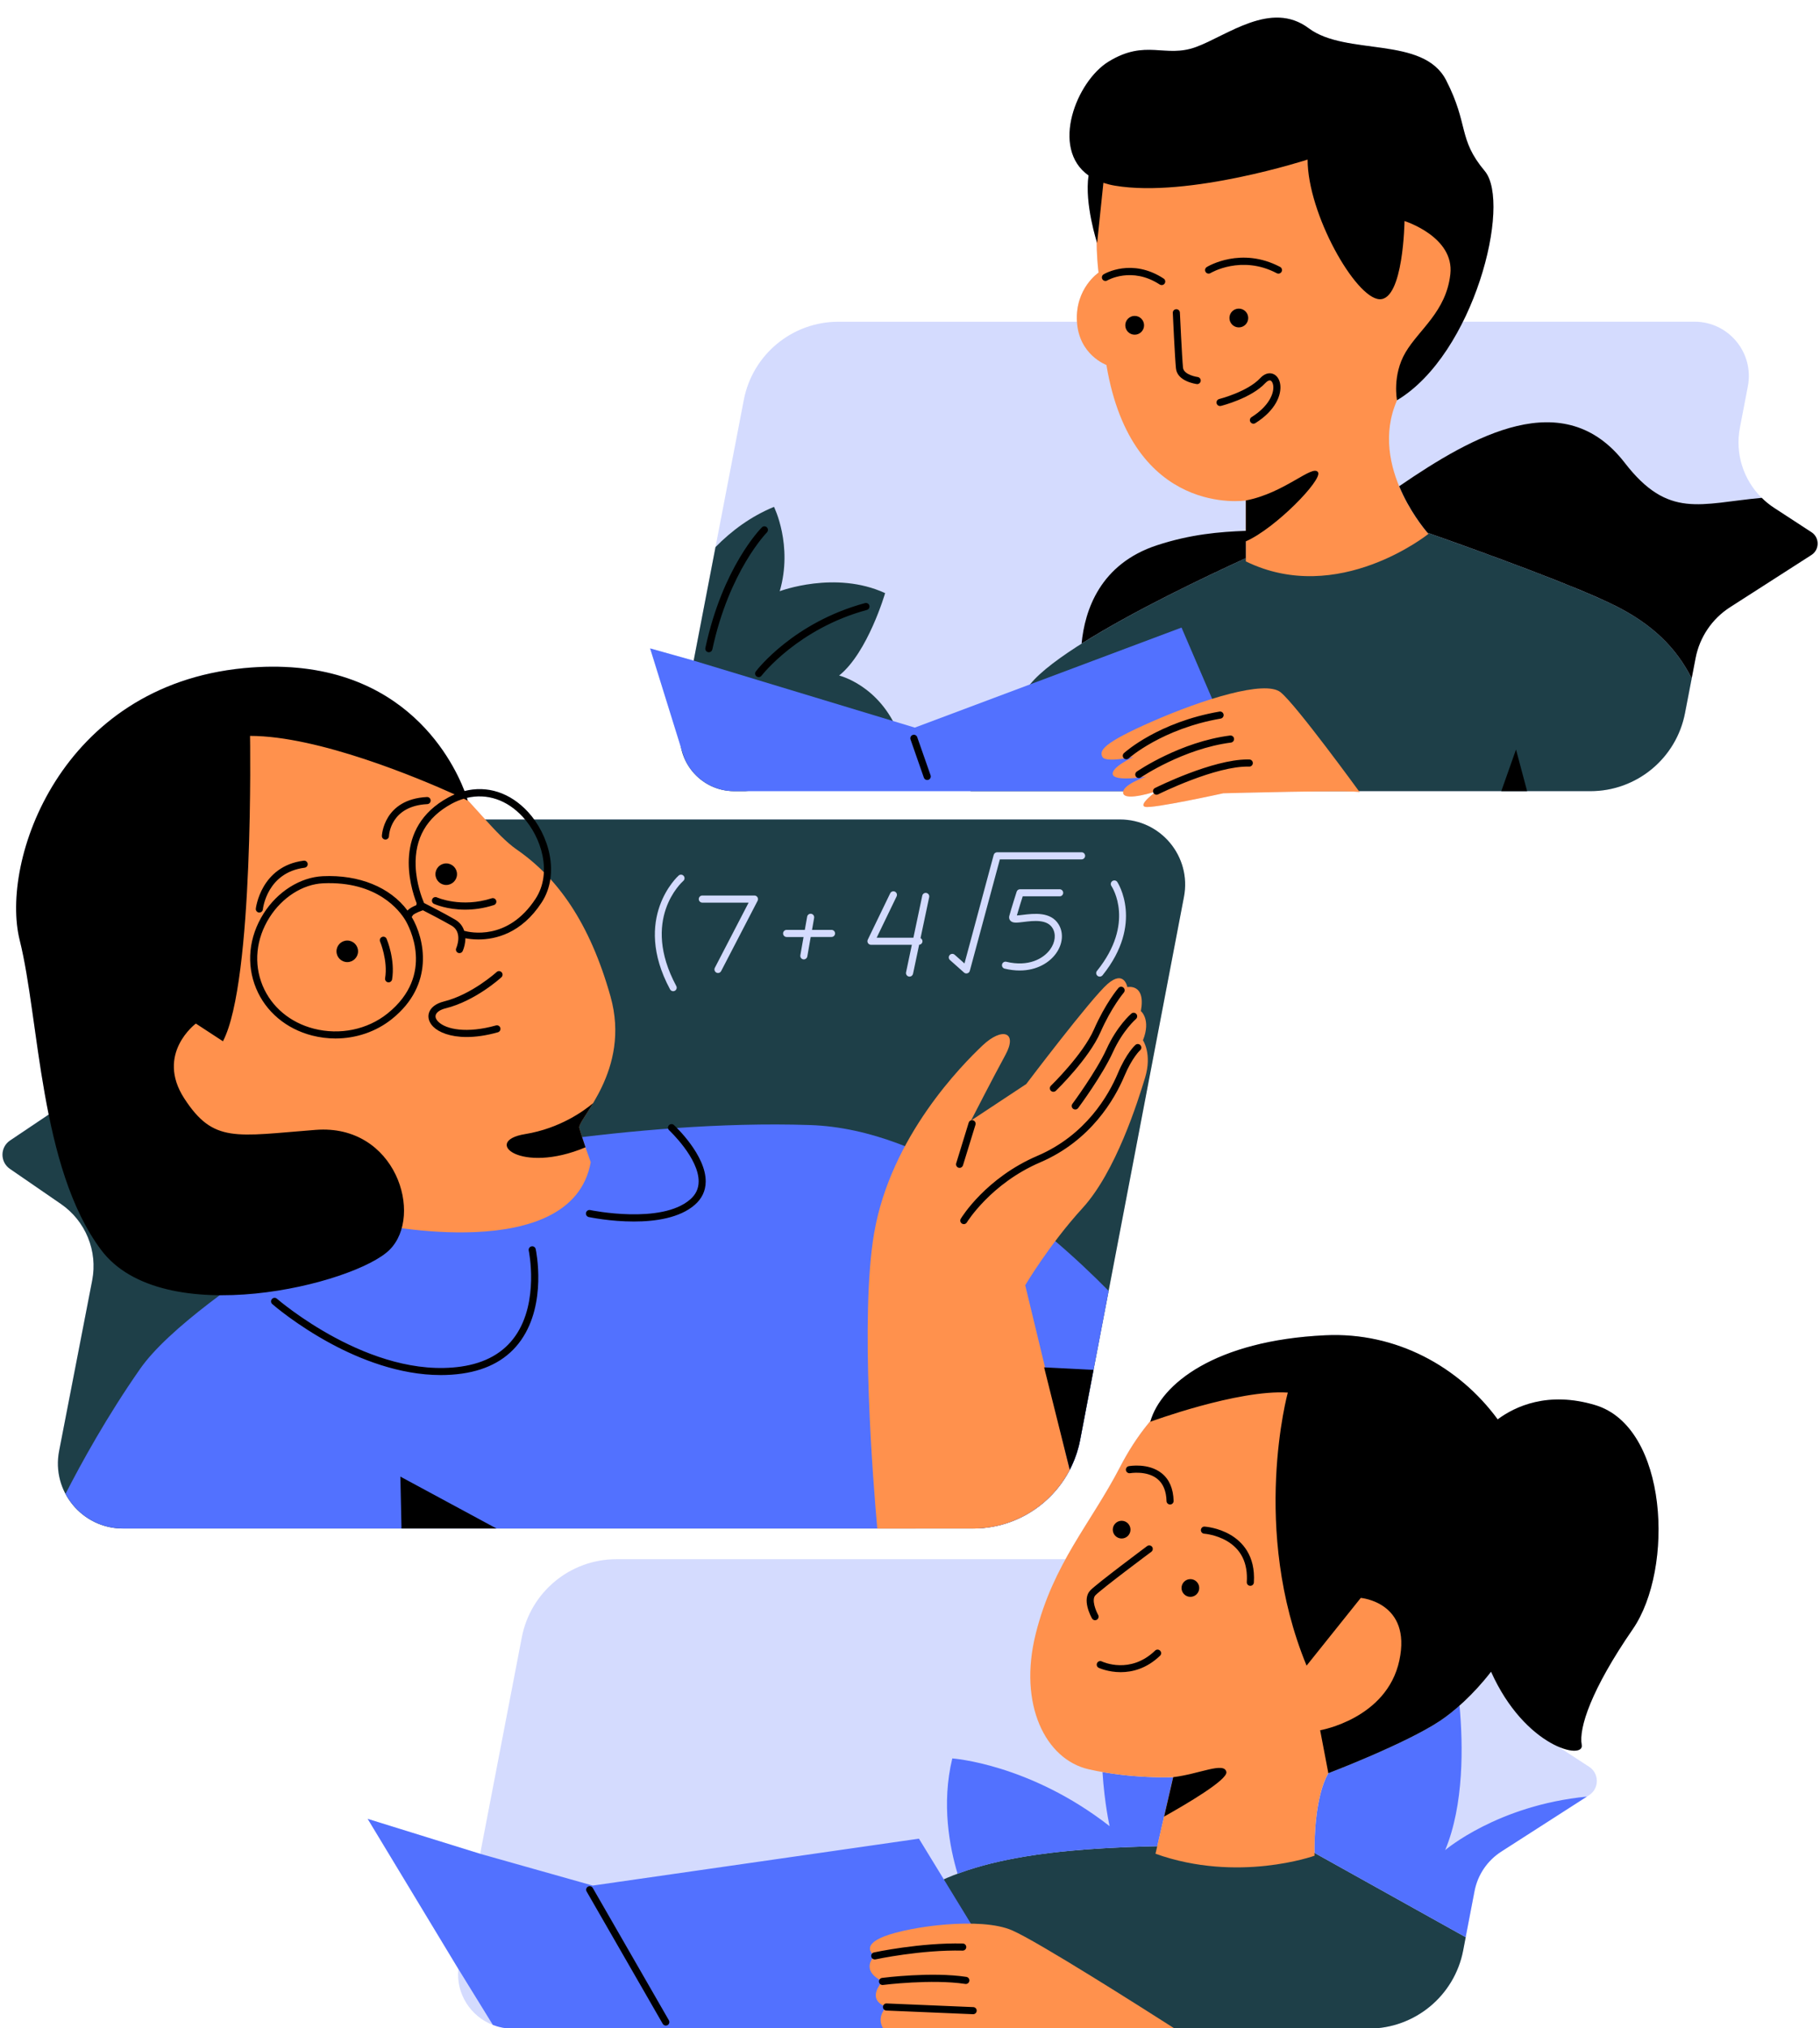
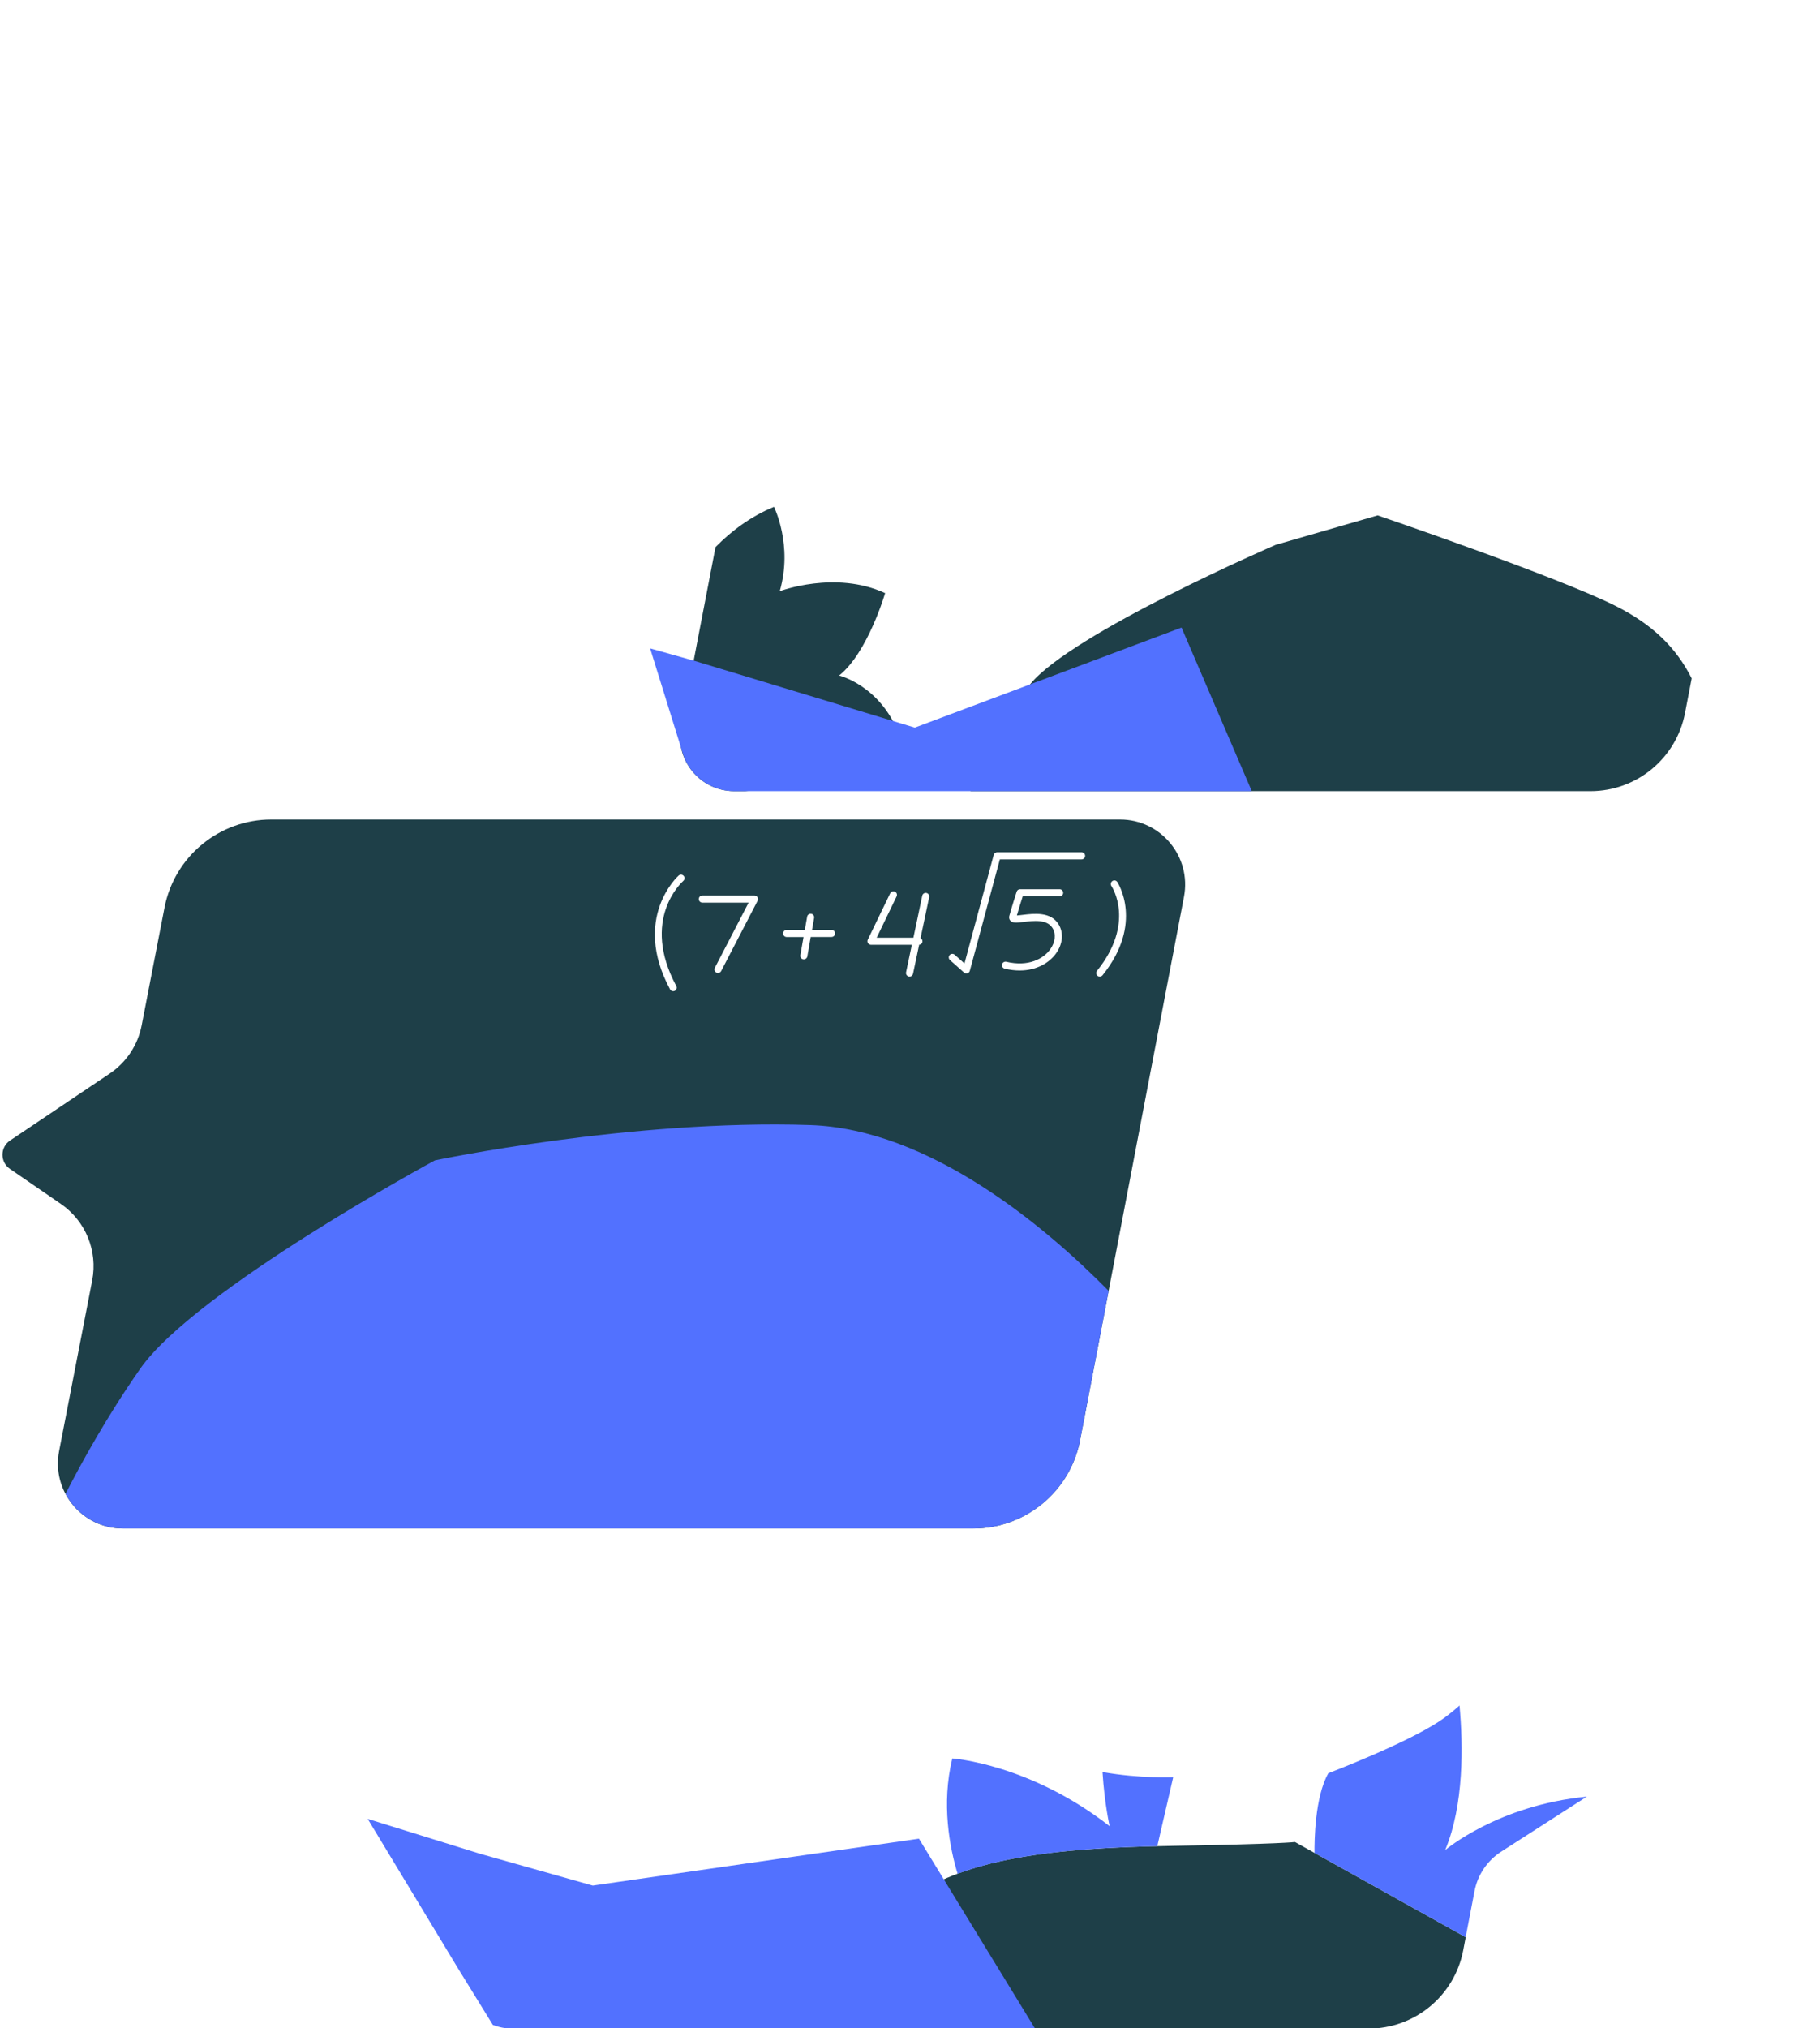
<svg xmlns="http://www.w3.org/2000/svg" fill="#000000" height="494.7" preserveAspectRatio="xMidYMid meet" version="1" viewBox="-0.6 -4.3 444.0 494.7" width="444" zoomAndPan="magnify">
  <g id="change1_1">
-     <path d="M20.76,365.93c0.1,0.07,0.2,0.14,0.3,0.2c0.4,0.25,0.81,0.47,1.23,0.68c0.13,0.06,0.26,0.13,0.39,0.19 c0.44,0.21,0.89,0.4,1.35,0.56c0.08,0.03,0.17,0.05,0.26,0.08c0.43,0.15,0.87,0.27,1.31,0.38c0.1,0.02,0.2,0.05,0.3,0.07 c0.5,0.11,1.01,0.2,1.53,0.26c0.11,0.01,0.23,0.02,0.34,0.04c0.54,0.06,1.09,0.09,1.65,0.09h67.94h23.19h92.88h23.4 c0.73,0,1.44-0.04,2.16-0.1c0.23-0.02,0.45-0.05,0.68-0.07c0.49-0.05,0.97-0.11,1.45-0.19c0.26-0.04,0.51-0.09,0.76-0.14 c0.46-0.09,0.92-0.19,1.37-0.31c0.24-0.06,0.47-0.11,0.71-0.18c0.61-0.17,1.22-0.36,1.81-0.57c0.24-0.09,0.48-0.19,0.72-0.28 c0.42-0.16,0.84-0.33,1.25-0.52c0.31-0.14,0.6-0.29,0.9-0.44c0.3-0.15,0.59-0.3,0.88-0.46c0.33-0.18,0.65-0.36,0.96-0.55 c0.24-0.14,0.47-0.29,0.7-0.44c0.35-0.22,0.69-0.44,1.02-0.68c0,0,0,0,0.01,0c0.9-0.64,1.76-1.35,2.57-2.1 c0.07-0.07,0.15-0.13,0.22-0.2c0.37-0.35,0.72-0.71,1.07-1.08c0.09-0.09,0.18-0.19,0.26-0.28c0.36-0.39,0.7-0.78,1.03-1.19 c0.03-0.04,0.06-0.08,0.09-0.12c1.34-1.66,2.49-3.48,3.4-5.44l0,0c0,0,0,0,0,0c0.36-0.78,0.68-1.58,0.97-2.4 c0.13-0.36,0.25-0.72,0.36-1.08c0.08-0.25,0.15-0.51,0.22-0.77c0.18-0.65,0.34-1.31,0.47-1.99l3.27-17.12l0,0l3.68-19.27l0,0 l18.37-96.12c1.87-9.79-5.63-18.86-15.6-18.86H129.68c-0.46-0.64-0.95-1.25-1.46-1.8c-4.38-4.75-9.96-6.53-15.51-5.12 c-3.08-7.97-15.99-33.63-53.86-29.97c-44.74,4.32-59.48,47.03-54.65,66.35c2.71,10.83,3.9,26.92,7.06,42.51l-9.41,6.32 c-2.45,1.65-2.47,5.25-0.04,6.92l12.44,8.56c6.03,4.14,9.02,11.47,7.63,18.65l-8.07,41.61c-0.73,3.75-0.07,7.39,1.56,10.46 c0.19,0.35,0.39,0.7,0.61,1.04c0.12,0.19,0.24,0.37,0.37,0.55c0.18,0.26,0.37,0.52,0.57,0.77c0.16,0.21,0.33,0.41,0.51,0.61 c0.2,0.24,0.42,0.47,0.63,0.69c0.14,0.14,0.27,0.28,0.41,0.41c0.31,0.3,0.63,0.58,0.97,0.85c0.13,0.11,0.27,0.21,0.4,0.31 C20.14,365.51,20.45,365.72,20.76,365.93z M126.95,194.93c0.19,0.2,0.36,0.42,0.54,0.63h-9.72c-1.36-1.49-2.78-3.09-4.29-4.73 c-0.03-0.11-0.09-0.29-0.17-0.54C118.18,189.13,123.09,190.73,126.95,194.93z M397.71,393.04c-10.17,14.74-13.22,24.15-12.46,28.22 c0.3,1.62-2.14,1.98-5.69,0.45l7.52,4.9c2.51,1.63,2.5,5.31-0.02,6.93l-21.41,13.75c-3.4,2.18-5.76,5.67-6.53,9.64l-2.16,11.24h0 l0,0h0l-0.62,3.24c-2.13,11.06-11.81,19.05-23.07,19.05h-47.3h-34.05h-37.05h-29.62H124.4c-0.47,0-0.93-0.03-1.38-0.08 c-0.21-0.02-0.42-0.06-0.63-0.09c-0.22-0.03-0.43-0.07-0.65-0.11c-0.28-0.06-0.55-0.12-0.82-0.2c-0.12-0.03-0.23-0.07-0.35-0.1 c-0.32-0.1-0.63-0.2-0.94-0.31c0,0,0,0,0,0l0,0c-5.42-2.08-9.02-7.6-8.42-13.65l-22.12-36.61l27.45,8.52l10.16-52.8 c2.13-11.06,11.81-19.05,23.07-19.05h109.56c4.19-7.64,9.08-14.33,13.31-22.52c1.9-3.67,4.34-7.58,7.42-11.22 c2.7-9.1,15.91-19.61,42.63-20.87c17.25-0.81,32.61,7.65,42.04,20.51c4.2-3.11,12.22-6.95,23.79-3.48 C406.36,343.73,407.88,378.3,397.71,393.04z M441.3,131.06l-19.85,12.74c-4.38,2.81-7.42,7.3-8.4,12.41l-2.58,13.39 c-2.13,11.06-11.81,19.05-23.07,19.05h-15.45h-6.3h-34.73c0.12,0.17,0.19,0.26,0.19,0.26c-0.64-0.64-33.3,0.25-33.3,0.25 s-17.29,3.81-19.07,3.3c-1.34-0.38,0.91-2.34,2.11-3.29c-0.03-0.04-0.07-0.08-0.09-0.13c-0.02-0.04-0.02-0.09-0.04-0.14 c-1.97,0.59-6.92,1.88-7.32,0.26c-0.04-0.17-0.02-0.34,0.02-0.52h-37.27H181.2h-2.67c-0.46,0-0.92-0.03-1.36-0.08 c-0.12-0.01-0.23-0.03-0.35-0.04c-0.42-0.05-0.83-0.12-1.23-0.21c-0.03-0.01-0.06-0.01-0.09-0.02c-0.41-0.1-0.82-0.22-1.22-0.35 c-0.13-0.04-0.25-0.09-0.38-0.13c-0.32-0.12-0.63-0.25-0.94-0.39c-0.11-0.05-0.23-0.1-0.34-0.16c-0.31-0.16-0.62-0.33-0.91-0.51 c-0.15-0.09-0.3-0.19-0.45-0.28c-0.2-0.13-0.4-0.27-0.59-0.42c-0.24-0.18-0.47-0.36-0.69-0.55c-0.16-0.14-0.33-0.28-0.48-0.42 c-0.17-0.16-0.33-0.32-0.49-0.49c-0.1-0.11-0.2-0.21-0.3-0.32c-0.32-0.36-0.62-0.73-0.91-1.12c-0.04-0.06-0.08-0.11-0.12-0.17 c-0.16-0.23-0.31-0.46-0.45-0.7c-0.05-0.07-0.09-0.15-0.13-0.23c-0.29-0.5-0.56-1.02-0.78-1.55c0,0,0,0,0-0.01l0,0 c-0.28-0.68-0.51-1.38-0.68-2.11L158,153.84l10.62,2.98l12.24-63.6c2.13-11.06,11.81-19.05,23.07-19.05h58.2 c-0.48-8.14,5.27-11.98,5.27-11.98s-0.42-3.04-0.47-7.63c-0.57-1.86-2.88-9.98-1.97-16.06c-9.4-6.64-2.91-23.01,4.89-27.78 c9.15-5.59,13.73-0.76,21.35-3.56c7.63-2.8,18.3-11.44,27.45-4.58s27.96,1.78,33.55,12.71c5.59,10.93,2.8,14.24,9.41,22.12 c4.26,5.08,1.92,22.22-5.31,36.75h56.49c8.32,0,14.58,7.58,13.01,15.76l-1.94,10.09c-1.22,6.32,0.86,12.71,5.32,17.12c0,0,0,0,0,0 c0.41,0.41,0.85,0.8,1.3,1.17c0.07,0.06,0.13,0.11,0.2,0.17c0.47,0.38,0.96,0.74,1.47,1.07l9.16,5.97 C443.33,126.81,443.32,129.77,441.3,131.06z" fill="#d4dbfe" />
-   </g>
+     </g>
  <g id="change2_1">
    <path d="M412.1,161.16l-1.63,8.45c-2.13,11.06-11.81,19.05-23.07,19.05H236.16c2.51-6.21,7.61-17.49,14.54-26.06 c10.06-12.46,59.88-34.01,59.88-34.01l24.91-7.19c0,0,43.59,14.85,57.96,22.04C402.5,147.96,408.31,153.63,412.1,161.16z M284.65,445.91c-27.78,0.48-50.78,2.87-64.67,13.89c-10.63,8.43-27.43,23.88-34.73,30.66h148.03c11.26,0,20.94-7.99,23.07-19.05 l0.62-3.24l-41.66-23.22C315.31,444.95,312.43,445.43,284.65,445.91z M178.53,188.66h2.67c23.22-2.2,37.4-14.18,37.4-14.18 c-4.67-11.69-14.49-14.02-14.49-14.02c7.01-5.61,11.22-20.1,11.22-20.1c-12.15-5.61-25.71-0.47-25.71-0.47 c3.27-11.22-1.4-20.57-1.4-20.57c-5.64,2.32-10.35,5.82-14.27,9.81l-8.42,43.77C163.95,181.08,170.21,188.66,178.53,188.66z M236.82,368.5H29.41c-9.98,0-17.49-9.1-15.59-18.9l8.07-41.61c1.39-7.18-1.6-14.5-7.63-18.65l-12.44-8.56 c-2.43-1.67-2.41-5.28,0.04-6.92l24.3-16.32c4.06-2.73,6.87-6.96,7.8-11.76l5.57-28.71c2.42-12.48,13.35-21.5,26.06-21.5h207.05 c9.97,0,17.47,9.07,15.6,18.86L262.9,346.93C260.51,359.45,249.56,368.5,236.82,368.5z M258.77,213.45c0-0.48-0.39-0.87-0.87-0.87 h-9.66c-0.38,0-0.71,0.24-0.82,0.6c-0.05,0.16-1.28,3.98-1.79,5.89c-0.16,0.59,0.08,0.98,0.24,1.16c0.57,0.65,1.56,0.53,3.22,0.33 c2.41-0.3,5.72-0.7,7.07,1.48c0.91,1.48,0.69,3.48-0.57,5.22c-1.66,2.3-5.34,4.3-10.69,3.01c-0.46-0.11-0.93,0.17-1.04,0.64 c-0.11,0.47,0.17,0.93,0.64,1.04c1.3,0.31,2.52,0.45,3.65,0.45c4.25,0,7.28-1.96,8.85-4.13c1.68-2.32,1.93-5.06,0.64-7.15 c-1.93-3.12-6.04-2.62-8.75-2.29c-0.46,0.06-1.02,0.13-1.42,0.14c0.42-1.47,1.1-3.63,1.43-4.67h9.03 C258.38,214.32,258.77,213.93,258.77,213.45z M267.15,233.7c0.16,0.13,0.35,0.19,0.54,0.19c0.25,0,0.5-0.11,0.68-0.32 c10.2-12.68,3.67-22.66,3.6-22.76c-0.27-0.4-0.8-0.5-1.2-0.23c-0.4,0.27-0.5,0.8-0.24,1.2c0.24,0.36,5.85,9.06-3.51,20.71 C266.71,232.85,266.77,233.4,267.15,233.7z M166.18,209.32c-0.31-0.36-0.86-0.4-1.22-0.08c-0.12,0.1-11.47,10.32-2.1,27.75 c0.16,0.29,0.45,0.46,0.76,0.46c0.14,0,0.28-0.03,0.41-0.1c0.42-0.23,0.58-0.75,0.35-1.17c-8.7-16.19,1.29-25.25,1.71-25.63 C166.46,210.23,166.5,209.68,166.18,209.32z M184.19,214.53c-0.16-0.26-0.44-0.42-0.74-0.42h-12.71c-0.48,0-0.87,0.39-0.87,0.87 c0,0.48,0.39,0.87,0.87,0.87h11.29l-8.24,15.89c-0.22,0.42-0.05,0.95,0.37,1.17c0.13,0.07,0.26,0.1,0.4,0.1 c0.31,0,0.62-0.17,0.77-0.47l8.9-17.16C184.36,215.11,184.35,214.78,184.19,214.53z M203.12,223.36c0-0.48-0.39-0.87-0.87-0.87 h-4.75l0.51-2.92c0.08-0.47-0.23-0.92-0.7-1c-0.47-0.08-0.92,0.23-1,0.7l-0.57,3.22h-4.43c-0.48,0-0.87,0.39-0.87,0.87 c0,0.48,0.39,0.87,0.87,0.87h4.12l-0.78,4.45c-0.08,0.47,0.23,0.92,0.7,1c0.05,0.01,0.1,0.01,0.15,0.01c0.41,0,0.78-0.3,0.85-0.72 l0.83-4.75h5.05C202.73,224.23,203.12,223.84,203.12,223.36z M225.41,213.49c-0.46-0.1-0.93,0.2-1.02,0.67l-2.16,10.24h-8.96 l4.86-10.07c0.21-0.43,0.03-0.95-0.4-1.16c-0.43-0.21-0.95-0.03-1.16,0.4l-5.47,11.31c-0.13,0.27-0.11,0.58,0.05,0.84 c0.16,0.25,0.44,0.41,0.73,0.41h9.97l-1.41,6.71c-0.1,0.47,0.2,0.93,0.67,1.03c0.06,0.01,0.12,0.02,0.18,0.02 c0.4,0,0.76-0.28,0.85-0.69l1.49-7.08c0.45-0.03,0.81-0.4,0.81-0.86c0-0.33-0.2-0.62-0.47-0.76l2.11-9.99 C226.18,214.05,225.88,213.59,225.41,213.49z M235.99,232.49l7.33-27.19h19.93c0.48,0,0.87-0.39,0.87-0.87 c0-0.48-0.39-0.87-0.87-0.87h-20.59c-0.39,0-0.73,0.26-0.84,0.64l-7.13,26.48l-2.39-2.12c-0.36-0.32-0.9-0.29-1.22,0.07 c-0.32,0.36-0.29,0.9,0.07,1.22l3.43,3.05c0.16,0.14,0.37,0.22,0.57,0.22c0.08,0,0.17-0.01,0.25-0.04 C235.69,233,235.91,232.78,235.99,232.49z" fill="#1e3f48" />
  </g>
  <g id="change3_1">
    <path d="M223.58,444.14l28.33,46.32H124.4c-1.69,0-3.28-0.33-4.76-0.89l-8.42-13.65l-22.12-36.61l27.45,8.52 l27.46,7.75L223.58,444.14z M262.9,346.93l6.96-36.39c-15.35-15.57-43.57-39.48-72.87-40.45c-43.59-1.44-91.5,8.62-91.5,8.62 s-58.44,31.62-71.86,50.78c-8.12,11.61-14.49,23.2-18.24,30.55c2.64,4.97,7.86,8.45,14.03,8.45h207.41 C249.56,368.5,260.51,359.45,262.9,346.93z M222.57,173.16l-53.95-16.34L158,153.84l7.64,24.56l0.68,2.11 c1.98,4.72,6.63,8.15,12.22,8.15h126.24l-17.14-39.9L222.57,173.16z M268.36,427.89c0.51,7.89,1.74,13.2,1.74,13.2 c-19.57-15.25-38.38-16.52-38.38-16.52c-2.7,11.11-0.64,21.73,1.29,28.13c12.87-4.8,29.58-6.3,48.72-6.73l1.66-7.21l2.22-9.61 C285.61,429.14,277.58,429.52,268.36,427.89z M351.96,446.93c4.6-11.05,4.39-25.52,3.5-35.26c-1.75,1.55-3.39,2.82-4.77,3.74 c-8.39,5.59-27.24,12.77-27.24,12.77c-3.31,5.8-3.4,16.61-3.37,19.43l36.88,20.56l2.16-11.24c0.76-3.97,3.12-7.45,6.53-9.64 l20.88-13.41C364.72,436,351.96,446.93,351.96,446.93z" fill="#5271ff" />
  </g>
  <g id="change4_1">
-     <path d="M262.13,74.17c-0.48-8.14,5.27-11.98,5.27-11.98s-4.79-34.49,15.81-46.95c20.6-12.46,57.98-7.34,69,17.09 c11.02,24.43-4.81,44.71-11.99,61c-7.19,16.29,7.66,32.58,7.66,32.58s-22.04,17.72-44.55,6.71v-14.85c0,0-27.78,4.31-34.01-33.05 C269.32,84.7,262.61,82.31,262.13,74.17z M215.19,467.94c-6.23,2.4-2.4,4.79-2.4,4.79s-3.83,3.35,1.92,6.23 c0,0-4.31,4.31,0.96,6.23c0,0-2.61,2.3-0.8,5.27h71.1c-8.61-5.5-33.35-21.2-39.64-23.95C238.66,463.15,221.41,465.55,215.19,467.94 z M322.97,328.54c-28.26-6.23-43.11,11.02-50.3,24.91c-7.19,13.89-16.29,23.47-20.6,40.72s2.4,30.66,12.93,33.05 c10.54,2.4,20.6,1.92,20.6,1.92l-4.31,18.68c20.12,7.19,38.8,0.48,38.8,0.48s-0.48-13.41,3.35-20.12 c3.83-6.71,25.87-13.41,33.53-38.8C364.65,363.99,351.23,334.77,322.97,328.54z M148.34,238.74 c-5.08-18.05-12.96-28.98-22.88-35.84c-9.91-6.86-21.61-30-47.03-33.05c-25.42-3.05-59.23,10.68-65.58,48.3 c-6.36,37.62,22.12,59.23,47.54,61.01c25.42,1.78,25.42,1.78,25.42,1.78l5.08,13.22c0,0,48.04,10.42,52.62-15 c0,0-2.29-6.36-2.8-8.39S153.42,256.79,148.34,238.74z M236.82,368.5c10.11,0,19.08-5.71,23.55-14.32l-10.86-45.02 c0,0,5.85-9.91,13.98-18.81c8.13-8.9,13.47-25.93,15.25-31.78c1.78-5.85-0.51-9.15-0.51-9.15c2.03-5.08-0.51-7.12-0.51-7.12 c1.27-6.86-3.3-5.85-3.3-5.85s-0.76-4.32-4.83-0.76c-4.07,3.56-19.83,24.4-19.83,24.4l-13.47,8.9c0,0,5.34-10.42,8.39-16.01 c3.05-5.59-0.76-6.86-5.59-2.29c-4.83,4.58-22.37,22.12-26.44,45.76c-3.51,20.4-0.21,61.23,0.77,72.05H236.82z M278.75,192.48 c1.78,0.51,19.07-3.3,19.07-3.3s32.67-0.89,33.3-0.25c0,0-15.51-21.35-19.32-24.4c-3.81-3.05-19.07,1.78-31.27,7.12 c-12.2,5.34-12.96,7.12-12.2,8.64c0.76,1.53,7.63,0,7.63,0s-5.59,2.54-5.08,4.32c0.51,1.78,8.13,0.51,8.13,0.51 s-6.1,2.03-5.59,4.07c0.51,2.03,8.13-0.51,8.13-0.51S276.97,191.97,278.75,192.48z" fill="#ff914d" />
-   </g>
+     </g>
  <g id="change5_1">
-     <path d="M86.75,227.72c0,1.45-1.18,2.63-2.63,2.63c-1.45,0-2.63-1.18-2.63-2.63c0-1.45,1.18-2.63,2.63-2.63 C85.57,225.09,86.75,226.27,86.75,227.72z M233.24,280.5c0.08,0.03,0.17,0.04,0.25,0.04c0.37,0,0.71-0.24,0.83-0.61l3.05-9.91 c0.14-0.46-0.12-0.94-0.57-1.08c-0.45-0.14-0.94,0.12-1.08,0.57l-3.05,9.91C232.53,279.87,232.79,280.36,233.24,280.5z M224.78,185.36c0.13,0.36,0.46,0.58,0.82,0.58c0.09,0,0.19-0.02,0.29-0.05c0.45-0.16,0.69-0.65,0.53-1.1l-3.26-9.31 c-0.16-0.45-0.65-0.69-1.1-0.53c-0.45,0.16-0.69,0.65-0.53,1.1L224.78,185.36z M256.38,261.98c0.22,0,0.43-0.08,0.6-0.24 c0.33-0.32,8.04-7.82,10.87-14.25c2.7-6.15,5.68-9.66,5.71-9.7c0.31-0.36,0.27-0.91-0.09-1.22c-0.36-0.31-0.91-0.27-1.22,0.09 c-0.13,0.15-3.17,3.73-5.98,10.13c-2.69,6.12-10.41,13.63-10.49,13.71c-0.34,0.33-0.35,0.88-0.02,1.22 C255.92,261.89,256.15,261.98,256.38,261.98z M92.59,224.22c-0.44,0.19-0.65,0.69-0.46,1.13c0.02,0.05,1.93,4.65,1.22,8.93 c-0.08,0.47,0.24,0.92,0.71,1c0.05,0.01,0.1,0.01,0.14,0.01c0.42,0,0.78-0.3,0.85-0.72c0.79-4.77-1.24-9.68-1.33-9.88 C93.54,224.24,93.03,224.03,92.59,224.22z M105.63,208.91c0,1.45,1.18,2.63,2.63,2.63s2.63-1.18,2.63-2.63s-1.18-2.63-2.63-2.63 S105.63,207.46,105.63,208.91z M311.69,60.8c-9.48-5-17.55-0.18-17.89,0.03c-0.41,0.25-0.54,0.78-0.29,1.19 c0.25,0.41,0.78,0.53,1.19,0.29c0.07-0.05,7.56-4.52,16.18,0.03c0.13,0.07,0.27,0.1,0.4,0.1c0.31,0,0.61-0.17,0.77-0.46 C312.27,61.55,312.11,61.02,311.69,60.8z M94.45,300.51c-8.39,8.39-55.42,20.08-70.41,0s-15-56.18-19.83-75.5 c-4.83-19.32,9.91-62.03,54.65-66.35c37.87-3.66,50.78,22,53.86,29.97c5.54-1.41,11.13,0.37,15.51,5.12 c5.02,5.45,7.89,15.04,3.3,22.07c-4.94,7.58-11.31,9.01-15.41,9.01c-1.36,0-2.46-0.16-3.19-0.3c0,1.21-0.31,2.35-0.65,3.12 c-0.14,0.32-0.46,0.51-0.79,0.51c-0.12,0-0.24-0.02-0.35-0.07c-0.44-0.19-0.63-0.7-0.44-1.14c0.07-0.16,1.67-3.89-1.16-5.51 c-2.44-1.39-5.39-2.92-6.97-3.73c-1.83,0.62-2.35,1.09-2.46,1.2c-0.05,0.16-0.15,0.3-0.28,0.41c3.17,5.36,5.66,16.53-4.83,24.92 c-3.87,3.1-8.76,4.74-13.76,4.74c-1.9,0-3.81-0.24-5.7-0.72c-6.31-1.62-11.29-5.8-13.65-11.48c-2.46-5.91-1.8-12.56,1.81-18.26 c3.4-5.37,8.94-8.86,14.46-9.12c8.85-0.41,16.43,2.7,20.65,8.38c0.4-0.46,1.14-0.9,2.18-1.33c-0.02-0.14,0-0.29,0.06-0.43 c-1.65-4.25-5.88-18.47,7.75-25.84c0.5-0.27,1.01-0.51,1.52-0.73c-8.71-3.93-33.23-14.27-49.92-14.27c0,0,1.02,59.99-6.61,74.48 l-6.61-4.32c0,0-9.91,7.37-2.8,18.3c7.12,10.93,12.46,9.15,32.03,7.63C95.97,269.76,102.84,292.13,94.45,300.51z M98.28,220.12 c-1.36-2.26-6.8-9.59-20.06-8.99c-4.96,0.23-9.97,3.42-13.07,8.32c-3.3,5.21-3.91,11.29-1.67,16.67 c2.16,5.17,6.71,8.99,12.49,10.47c6.33,1.62,13.04,0.24,17.95-3.69C105.75,233.42,99.08,221.46,98.28,220.12z M112.55,190.5 c-0.99,0.29-1.97,0.69-2.95,1.22c-6.1,3.3-9.06,8.43-8.8,15.26c0.16,4.1,1.48,7.62,2.04,8.95c1.39,0.7,4.78,2.44,7.53,4.02 c1.24,0.71,1.94,1.71,2.27,2.77c1.31,0.37,10.64,2.57,17.42-7.83c4.11-6.3,1.46-14.98-3.12-19.95c-3.86-4.2-8.77-5.8-13.64-4.64 c0.13,0.41,0.2,0.66,0.2,0.66S113.17,190.79,112.55,190.5z M104.85,215c-0.2,0.43-0.01,0.95,0.43,1.15 c0.18,0.08,3.14,1.41,7.59,1.41c2.06,0,4.45-0.29,7.02-1.12c0.45-0.15,0.7-0.63,0.56-1.09c-0.15-0.45-0.63-0.7-1.09-0.56 c-7.44,2.4-13.3-0.19-13.36-0.22C105.56,214.37,105.04,214.56,104.85,215z M273.92,75.04c0,1.26,1.02,2.29,2.29,2.29 s2.29-1.02,2.29-2.29c0-1.26-1.02-2.29-2.29-2.29S273.92,73.77,273.92,75.04z M303.91,73.26c0-1.26-1.02-2.29-2.29-2.29 s-2.29,1.02-2.29,2.29c0,1.26,1.02,2.29,2.29,2.29S303.91,74.52,303.91,73.26z M108.13,241.62c7.25-1.81,13.34-7.34,13.59-7.57 c0.35-0.32,0.38-0.87,0.05-1.22c-0.32-0.35-0.87-0.38-1.22-0.05c-0.06,0.05-6.03,5.47-12.84,7.17c-2.01,0.5-3.31,1.52-3.69,2.87 c-0.31,1.11,0.09,2.31,1.08,3.3c1.36,1.35,4.11,2.5,8.14,2.5c2.17,0,4.72-0.33,7.62-1.15c0.46-0.13,0.73-0.61,0.6-1.07 c-0.13-0.46-0.61-0.73-1.07-0.6c-7.09,1.99-12.18,0.98-14.07-0.91c-0.32-0.31-0.82-0.94-0.63-1.61 C105.89,242.56,106.78,241.95,108.13,241.62z M277.71,185.31c0.1-0.07,10.4-7.02,21.99-8.5c0.47-0.06,0.81-0.49,0.75-0.97 c-0.06-0.47-0.48-0.8-0.97-0.75c-12.02,1.53-22.32,8.49-22.75,8.79c-0.39,0.27-0.5,0.81-0.23,1.2c0.17,0.25,0.44,0.38,0.72,0.38 C277.39,185.46,277.56,185.41,277.71,185.31z M261.02,264.92c-0.28,0.38-0.2,0.93,0.18,1.21c0.16,0.12,0.34,0.17,0.52,0.17 c0.26,0,0.53-0.12,0.7-0.35c0.24-0.32,5.93-8.02,8.48-13.63c2.42-5.33,5.59-8.06,5.62-8.09c0.36-0.31,0.41-0.86,0.1-1.22 c-0.31-0.36-0.85-0.41-1.22-0.1c-0.14,0.12-3.48,2.99-6.07,8.69C266.84,257.05,261.08,264.84,261.02,264.92z M264.96,38.5 c-1.03,6.91,2.09,16.46,2.09,16.46l1.53-14.67c0.86,0.28,1.78,0.52,2.79,0.69c18.05,3.05,47.03-6.36,47.03-6.36 c0,13.22,11.69,33.81,17.54,34.06c5.85,0.25,6.1-19.07,6.1-19.07s12.2,3.81,11.18,12.96c-1.02,9.15-7.63,13.47-10.93,19.07 c-3.3,5.59-2.08,11.68-2.08,11.68c18.76-11.2,28.01-48.03,21.4-55.91c-6.61-7.88-3.81-11.18-9.41-22.12 c-5.59-10.93-24.4-5.85-33.55-12.71s-19.83,1.78-27.45,4.58c-7.63,2.8-12.2-2.03-21.35,3.56C262.05,15.49,255.56,31.86,264.96,38.5 z M297.19,170.96c0.47-0.08,0.79-0.53,0.71-1c-0.08-0.47-0.52-0.79-1-0.71c-14.82,2.56-22.97,9.82-23.31,10.13 c-0.35,0.32-0.38,0.87-0.06,1.22c0.17,0.19,0.41,0.28,0.64,0.28c0.21,0,0.41-0.07,0.58-0.22 C274.83,180.59,282.9,173.43,297.19,170.96z M291.35,89.37c0.04,0,0.07,0.01,0.11,0.01c0.43,0,0.8-0.32,0.86-0.76 c0.06-0.47-0.28-0.91-0.75-0.97c-0.03,0-3.39-0.48-3.57-2.28c-0.25-2.49-0.75-13.32-0.76-13.43c-0.02-0.48-0.43-0.85-0.91-0.82 c-0.48,0.02-0.85,0.43-0.82,0.9c0.02,0.45,0.51,10.98,0.77,13.52C286.59,88.74,291.16,89.34,291.35,89.37z M304.72,97.44 c-0.4,0.25-0.53,0.79-0.27,1.19c0.16,0.26,0.45,0.41,0.73,0.41c0.16,0,0.32-0.04,0.46-0.13c4.97-3.12,6.4-6.89,6.09-9.38 c-0.17-1.36-0.87-2.36-1.88-2.68c-0.99-0.32-2.09,0.08-3.02,1.08c-3.09,3.33-9.93,5.07-10,5.09c-0.46,0.12-0.75,0.59-0.63,1.05 c0.12,0.47,0.59,0.74,1.05,0.63c0.3-0.07,7.41-1.88,10.85-5.59c0.45-0.48,0.91-0.71,1.22-0.61c0.34,0.11,0.61,0.6,0.69,1.25 C310.25,91.61,309,94.74,304.72,97.44z M282.81,65.23c0.28,0,0.56-0.14,0.72-0.39c0.26-0.4,0.15-0.94-0.25-1.2 c-7.74-5.07-14.37-1.2-14.65-1.03c-0.41,0.25-0.54,0.78-0.3,1.19c0.25,0.41,0.78,0.55,1.19,0.3c0.06-0.03,5.97-3.48,12.81,1 C282.48,65.18,282.65,65.23,282.81,65.23z M320.94,110.88c-1.27-2.03-8.13,5.08-17.61,6.88v7.41c-6.46,0.24-13.44,0.83-21.63,3.5 c-13.94,4.55-17.66,15.85-18.44,24c12.55-7.92,30.26-16.36,40.07-20.84v-4.1C310.49,124.61,322.09,112.71,320.94,110.88z M281.54,189.53c0.13,0,0.26-0.03,0.39-0.09c0.14-0.07,14.12-7.02,22.21-6.77c0.01,0,0.02,0,0.03,0c0.47,0,0.85-0.37,0.87-0.84 c0.01-0.48-0.36-0.88-0.84-0.89c-0.16-0.01-0.31-0.01-0.47-0.01c-8.54,0-21.99,6.67-22.56,6.96c-0.43,0.21-0.6,0.73-0.39,1.16 C280.92,189.36,281.23,189.53,281.54,189.53z M388.56,338.39c-11.58-3.47-19.6,0.37-23.79,3.48 c-9.43-12.86-24.79-21.33-42.04-20.51c-26.95,1.27-40.16,11.95-42.71,21.1c0,0,21.35-7.88,33.55-7.12c0,0-9.15,33.3,4.58,66.6 l13.22-16.52c0,0,12.46,1.02,9.41,15.25c-3.05,14.24-19.32,17.03-19.32,17.03l2,10.48c0,0,18.85-7.18,27.24-12.77 c3.32-2.21,8.06-6.3,12.45-11.99c8.3,18.52,22.84,21.66,22.12,17.84c-0.76-4.07,2.29-13.47,12.46-28.22 C407.88,378.3,406.36,343.73,388.56,338.39z M273.03,366.61c-1.19,0-2.16,0.97-2.16,2.16s0.97,2.16,2.16,2.16s2.16-0.97,2.16-2.16 S274.22,366.61,273.03,366.61z M254.12,329.19l6.25,24.98l0.5-1.01c0.91-1.95,1.61-4.04,2.03-6.24l3.27-17.12L254.12,329.19z M267.3,389.57c-0.51-0.91-1.72-3.74-0.65-4.81c1.71-1.71,13.51-10.51,13.63-10.59c0.38-0.29,0.46-0.83,0.18-1.21 c-0.29-0.38-0.83-0.46-1.21-0.18c-0.49,0.37-12.02,8.96-13.82,10.76c-2.18,2.18,0.1,6.41,0.37,6.88c0.16,0.28,0.45,0.44,0.75,0.44 c0.14,0,0.29-0.04,0.42-0.11C267.38,390.51,267.53,389.99,267.3,389.57z M281.75,356.4c1.41,1.15,2.17,2.97,2.23,5.4 c0.01,0.47,0.4,0.84,0.87,0.84c0.01,0,0.02,0,0.02,0c0.48-0.01,0.85-0.41,0.84-0.89c-0.08-2.97-1.05-5.23-2.88-6.71 c-3.21-2.6-7.86-1.78-8.06-1.75c-0.47,0.09-0.78,0.54-0.69,1.01c0.09,0.47,0.55,0.78,1.01,0.7 C275.13,355,279.16,354.3,281.75,356.4z M273.7,258.14c1.91-4.54,3.82-6.28,3.84-6.29c0.36-0.32,0.4-0.86,0.08-1.22 c-0.32-0.36-0.86-0.4-1.22-0.08c-0.09,0.08-2.21,1.97-4.29,6.92c-2.25,5.34-7.79,15.06-19.62,20.13 c-12.57,5.38-18.46,14.94-18.7,15.34c-0.25,0.41-0.12,0.94,0.29,1.19c0.14,0.08,0.3,0.13,0.45,0.13c0.29,0,0.58-0.15,0.74-0.42 c0.06-0.09,5.84-9.48,17.9-14.65C265.55,273.88,271.35,263.73,273.7,258.14z M291.96,383c0-1.19-0.97-2.16-2.16-2.16 s-2.16,0.97-2.16,2.16s0.97,2.16,2.16,2.16S291.96,384.2,291.96,383z M299.55,370.02c-3.03-1.77-6.13-1.98-6.26-1.99 c-0.48-0.06-0.89,0.33-0.92,0.81c-0.03,0.48,0.33,0.89,0.81,0.92c0.03,0,2.81,0.2,5.5,1.76c3.53,2.06,5.17,5.43,4.88,10.03 c-0.03,0.48,0.33,0.89,0.81,0.92c0.02,0,0.04,0,0.06,0c0.45,0,0.83-0.35,0.86-0.81C305.71,375.05,302.4,371.68,299.55,370.02z M365.65,188.66h6.3l-2.71-10.16L365.65,188.66z M281.2,398.27c-6.08,5.84-12.73,2.77-13.01,2.64c-0.43-0.21-0.95-0.02-1.15,0.41 c-0.21,0.43-0.03,0.95,0.4,1.15c0.04,0.02,2.26,1.06,5.36,1.06c2.79,0,6.3-0.84,9.6-4.01c0.35-0.33,0.36-0.88,0.02-1.22 C282.09,397.95,281.54,397.93,281.2,398.27z M285.61,429.14l-2.22,9.61c5.18-2.9,15.57-8.97,15.19-10.88 C298.07,425.33,291.96,428.38,285.61,429.14z M236.84,485.22l-21.14-0.89c-0.47-0.04-0.88,0.35-0.9,0.83 c-0.02,0.48,0.35,0.88,0.83,0.9l21.14,0.89c0.01,0,0.02,0,0.04,0c0.46,0,0.84-0.36,0.86-0.83 C237.69,485.64,237.32,485.24,236.84,485.22z M62.67,218.26c0.44,0,0.81-0.33,0.86-0.77c0.04-0.37,1.09-9,10.18-10.16 c0.47-0.06,0.81-0.49,0.75-0.97c-0.06-0.47-0.5-0.81-0.97-0.75c-10.47,1.34-11.67,11.6-11.68,11.7c-0.05,0.48,0.29,0.9,0.77,0.95 C62.61,218.25,62.64,218.26,62.67,218.26z M129.06,299.68c-0.47,0.1-0.77,0.56-0.67,1.03c0.03,0.12,2.58,12.44-3.26,20.81 c-2.87,4.12-7.32,6.63-13.24,7.48c-22.14,3.16-44.7-16.36-44.93-16.55c-0.36-0.32-0.91-0.28-1.22,0.08 c-0.32,0.36-0.28,0.91,0.08,1.22c0.24,0.21,5.88,5.12,14.42,9.71c6.77,3.64,16.5,7.61,26.7,7.61c1.72,0,3.46-0.11,5.2-0.36 c6.41-0.92,11.26-3.67,14.41-8.2c6.27-8.99,3.65-21.63,3.54-22.17C129.98,299.87,129.52,299.57,129.06,299.68z M144.1,264.75 c-2.17,1.83-8.06,6.16-16.6,7.55c-10.59,1.72-1.13,9.9,14.74,3.22c-0.62-1.79-1.27-3.77-1.52-4.75 C140.53,270.03,142.18,267.95,144.1,264.75z M97.35,368.5h23.19l-23.47-12.67L97.35,368.5z M93.43,200.46 c0.46,0,0.85-0.37,0.86-0.83c0.01-0.3,0.38-7.35,9.35-7.81c0.48-0.02,0.84-0.43,0.82-0.91c-0.02-0.48-0.41-0.84-0.91-0.82 c-10.59,0.54-10.99,9.39-10.99,9.48c-0.02,0.48,0.36,0.87,0.84,0.89C93.41,200.46,93.42,200.46,93.43,200.46z M144.01,456.16 c-0.24-0.41-0.77-0.56-1.18-0.32c-0.41,0.24-0.56,0.77-0.32,1.18l18.57,32.28c0.16,0.28,0.45,0.43,0.75,0.43 c0.15,0,0.29-0.04,0.43-0.11c0.41-0.24,0.56-0.77,0.32-1.18L144.01,456.16z M163.81,270.09c-0.35-0.32-0.9-0.3-1.22,0.05 c-0.33,0.35-0.3,0.9,0.05,1.22c0.07,0.07,7.28,6.82,7.2,12.55c-0.02,1.72-0.7,3.13-2.06,4.32c-7.04,6.16-24.22,2.64-24.39,2.6 c-0.47-0.1-0.93,0.2-1.03,0.67c-0.1,0.47,0.2,0.93,0.67,1.03c0.39,0.08,5.3,1.09,11.01,1.09c5.26,0,11.19-0.86,14.87-4.08 c1.73-1.51,2.62-3.4,2.65-5.6C171.66,277.44,164.13,270.39,163.81,270.09z M210.43,142.79c-17.38,4.7-26.27,16.18-26.64,16.67 c-0.29,0.38-0.22,0.92,0.17,1.21c0.16,0.12,0.34,0.18,0.52,0.18c0.26,0,0.52-0.12,0.69-0.34c0.09-0.11,8.9-11.5,25.71-16.05 c0.46-0.13,0.73-0.6,0.61-1.06C211.37,142.94,210.89,142.67,210.43,142.79z M234.89,479.57c0.47,0.07,0.91-0.25,0.99-0.73 c0.07-0.47-0.25-0.91-0.73-0.99c-8.41-1.28-20.06,0.18-20.56,0.25c-0.47,0.06-0.81,0.49-0.75,0.97c0.06,0.44,0.43,0.76,0.86,0.76 c0.04,0,0.07,0,0.11-0.01C214.93,479.8,226.72,478.33,234.89,479.57z M234.24,471.44c0.01,0,0.01,0,0.02,0 c0.47,0,0.85-0.37,0.87-0.84c0.01-0.48-0.37-0.87-0.84-0.89c-10.41-0.24-21.57,2.15-21.68,2.18c-0.47,0.1-0.76,0.56-0.66,1.03 c0.09,0.4,0.45,0.68,0.85,0.68c0.06,0,0.12-0.01,0.19-0.02C213.08,473.56,224.07,471.2,234.24,471.44z M186.49,124.32 c-0.34-0.34-0.89-0.34-1.22,0c-0.39,0.39-9.58,9.76-13.79,29.41c-0.1,0.47,0.2,0.93,0.67,1.03c0.06,0.01,0.12,0.02,0.18,0.02 c0.4,0,0.76-0.28,0.85-0.68c4.1-19.12,13.23-28.46,13.32-28.55C186.83,125.2,186.83,124.66,186.49,124.32z M441.32,125.5 l-9.16-5.97c-1.09-0.71-2.07-1.52-2.97-2.41c-15.01,1.35-22.75,5.28-33.43-8.55c-14.81-19.17-36.94-6.66-55.02,5.72 c2.46,5.93,5.97,10.24,6.9,11.33c14,4.94,36.3,13.05,45.81,17.81c9.05,4.53,14.86,10.2,18.65,17.72l-1.63,8.45l2.58-13.39 c0.98-5.11,4.02-9.6,8.4-12.41l19.85-12.74C443.32,129.77,443.33,126.81,441.32,125.5z" fill="inherit" />
-   </g>
+     </g>
</svg>